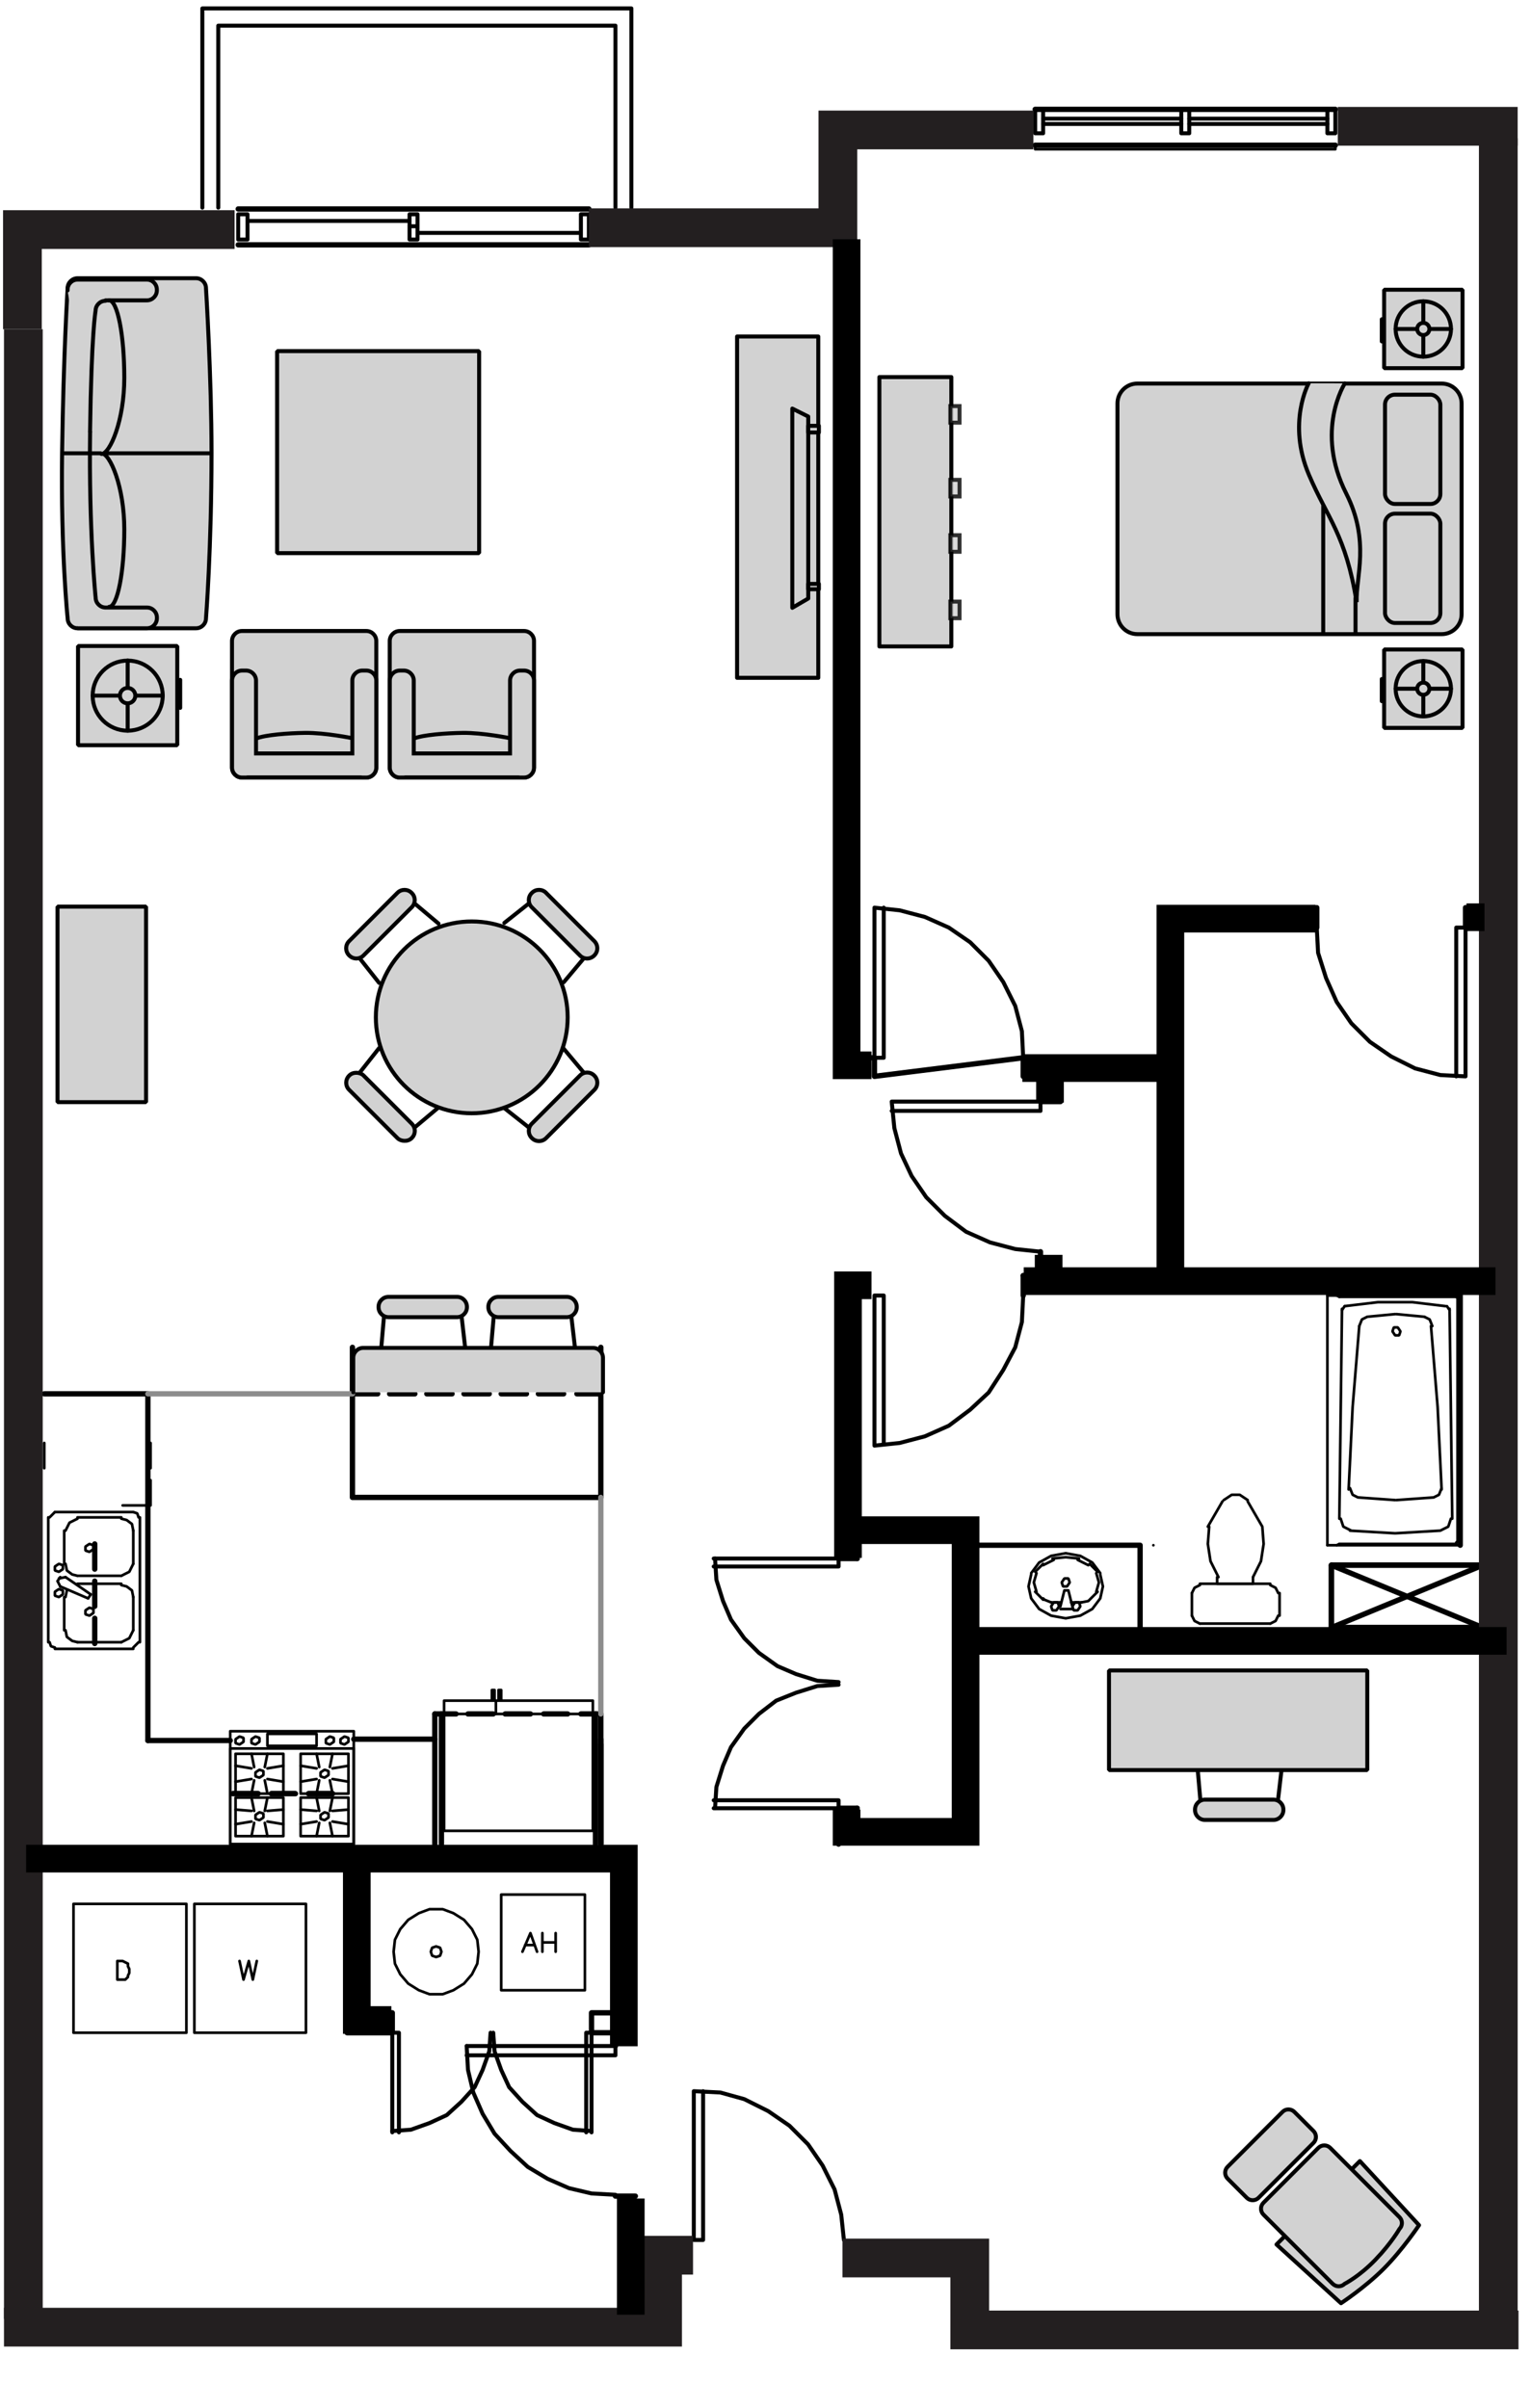
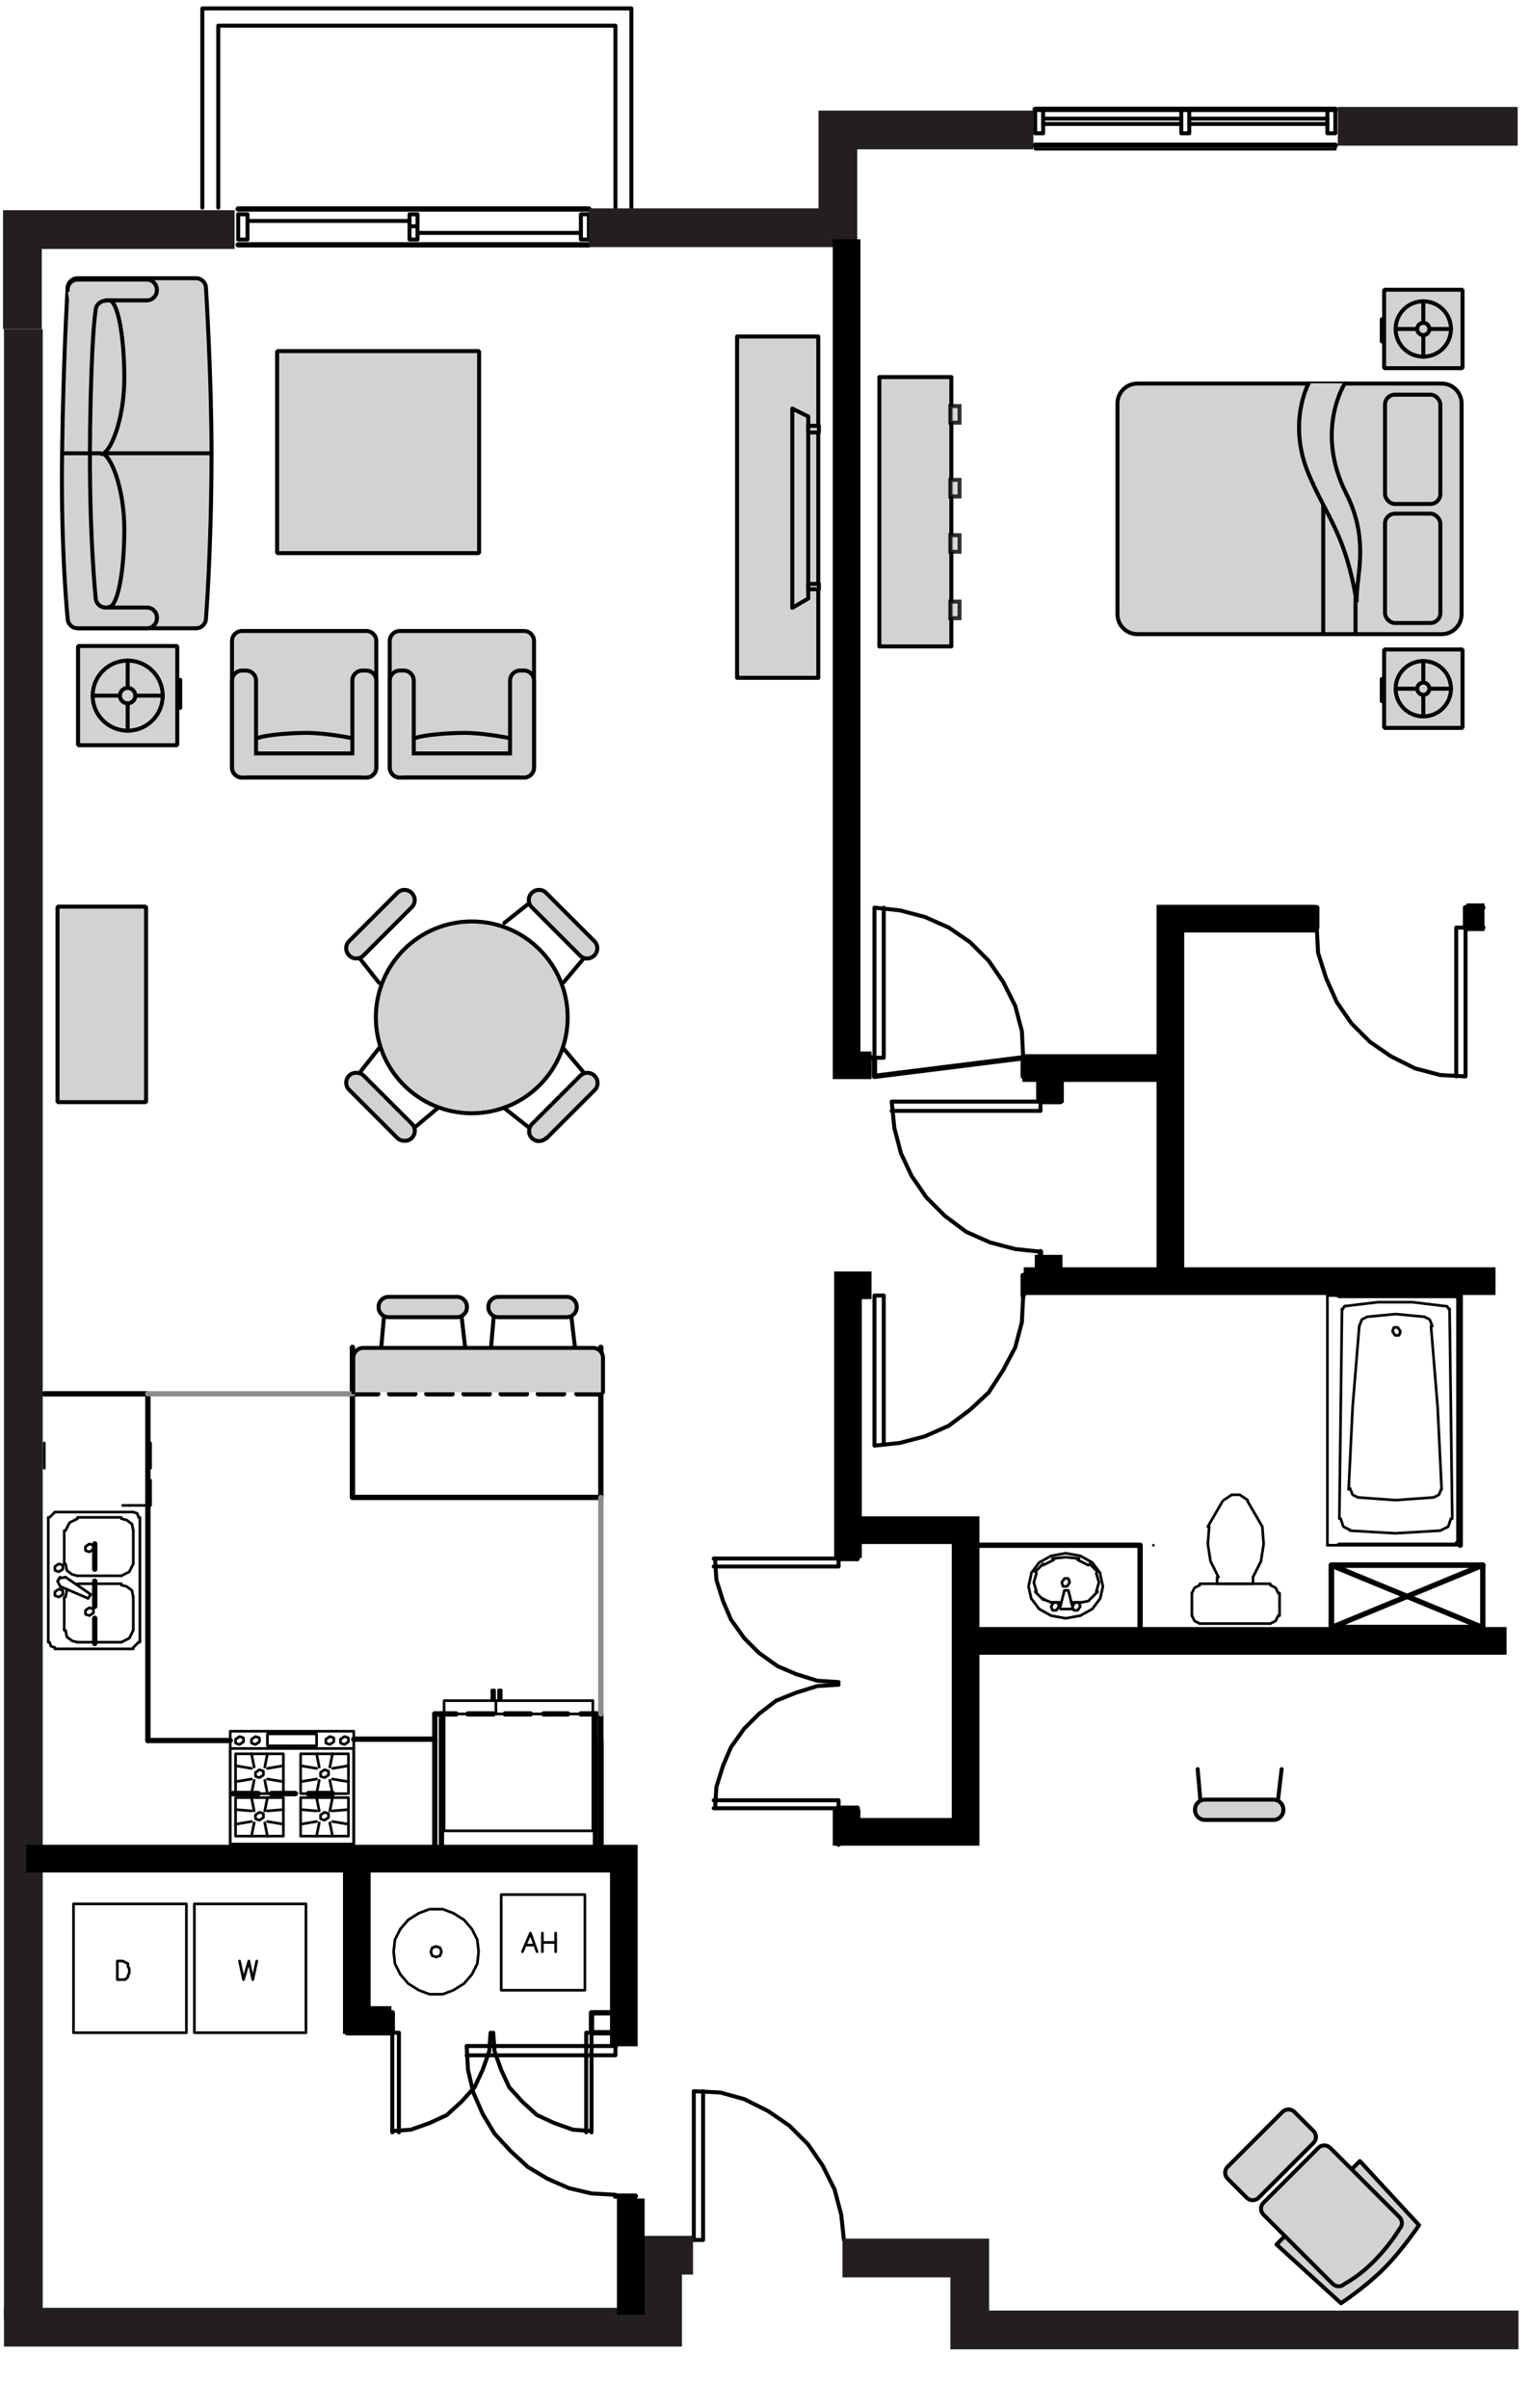
<svg xmlns="http://www.w3.org/2000/svg" viewBox="0 0 276.63 435.04">
  <defs>
    <style>.cls-1,.cls-2,.cls-3,.cls-4,.cls-5,.cls-6,.cls-7,.cls-8{fill:none;}.cls-1,.cls-2,.cls-9,.cls-10,.cls-4,.cls-5,.cls-6,.cls-7,.cls-11,.cls-12,.cls-13{stroke:#000;}.cls-1,.cls-2,.cls-9,.cls-10,.cls-11,.cls-12,.cls-13{stroke-width:.72px;}.cls-1,.cls-2,.cls-4,.cls-5,.cls-7,.cls-8,.cls-11,.cls-12,.cls-13{stroke-linecap:round;}.cls-1,.cls-5,.cls-7,.cls-8,.cls-13{stroke-linejoin:round;}.cls-2,.cls-4,.cls-12{stroke-linejoin:bevel;}.cls-3{stroke:#231f20;stroke-width:7px;}.cls-9{opacity:.8;}.cls-9,.cls-10,.cls-11,.cls-12,.cls-13{fill:#d2d2d2;}.cls-4,.cls-5{stroke-width:.48px;}.cls-6{stroke-width:5px;}.cls-7,.cls-8{stroke-width:.96px;}.cls-8{stroke:#8d8d8d;}.cls-11{stroke-miterlimit:10;}</style>
  </defs>
  <g id="_207">
    <rect class="cls-1" x="187.04" y="19.76" width="1.44" height="4.32" />
    <line class="cls-1" x1="188.48" y1="21.44" x2="213.44" y2="21.44" />
    <line class="cls-1" x1="214.88" y1="21.44" x2="239.84" y2="21.44" />
    <line class="cls-1" x1="188.48" y1="22.4" x2="213.44" y2="22.4" />
    <line class="cls-1" x1="214.88" y1="22.4" x2="239.84" y2="22.4" />
    <rect class="cls-1" x="239.84" y="19.76" width="1.44" height="4.32" />
    <path class="cls-5" d="M239.84,19.76h-51.36M187.04,26.24v.72h54.24v-.72" />
    <rect class="cls-1" x="213.44" y="19.76" width="1.44" height="4.32" />
    <polyline class="cls-1" points="36.56 37.52 36.56 1.52 114.08 1.52 114.08 37.52" />
    <polyline class="cls-1" points="39.44 37.52 39.44 4.64 111.2 4.64 111.2 37.52" />
    <path class="cls-1" d="M125.36,404.72v-26.88M127.04,377.84v26.88h-1.68M152.48,404.72l-.48-4.56-1.2-4.56-2.16-4.32-2.64-3.84-3.36-3.36-3.84-2.64-4.32-2.16-4.32-1.2-4.8-.24" />
    <path class="cls-5" d="M94.4,352.64l1.44-3.36,1.2,3.36M94.88,351.44h1.68M98,352.64v-3.36M100.4,349.28v3.36M98,350.96h2.4M43.28,354.32l.72,3.36.96-3.36.72,3.36.72-3.36M21.2,357.68v-3.36h.96l.48.24.48.24v.48l.24.48v.72l-.24.48v.24l-.48.48h-1.44Z" />
    <path class="cls-7" d="M111.2,351.92v11.76M70.88,363.68v3.6M106.88,367.28v-3.6M111.2,367.28h-4.32M70.88,367.28h-8.16M111.2,363.68h-4.32M70.88,363.68h-4.56" />
    <polyline class="cls-2" points="70.88 385.04 74.24 384.8 77.6 383.6 80.72 382.16 83.36 379.76 85.76 377.12 87.2 374 88.4 370.64 88.64 367.28" />
    <path class="cls-1" d="M72.08,367.28v18M70.88,385.28v-18h1.2" />
    <polyline class="cls-2" points="89.12 367.28 89.36 370.64 90.56 374 92 377.12 94.4 379.76 97.04 382.16 100.16 383.6 103.52 384.8 106.88 385.04" />
    <path class="cls-1" d="M105.92,367.28v18M106.88,385.28v-18h-.96" />
    <path class="cls-7" d="M111.2,367.28v2.4M111.2,396.8h3.6" />
    <rect class="cls-5" x="35.12" y="344" width="20.16" height="23.28" />
    <path class="cls-4" d="M79.76,352.64l-.24-.72-.72-.24-.72.24-.24.72.24.72.72.24.72-.24.24-.72ZM86.48,352.64l-.24-2.16-.96-1.92-1.44-1.68-1.92-1.2-1.92-.72h-2.4l-1.92.72-1.92,1.2-1.44,1.68-.96,1.92-.24,2.16.24,2.16.96,1.92,1.44,1.68,1.92,1.2,1.92.72h2.4l1.92-.72,1.92-1.2,1.44-1.68.96-1.92.24-2.16Z" />
    <rect class="cls-5" x="90.56" y="342.32" width="15.12" height="17.28" />
    <rect class="cls-5" x="13.28" y="344" width="20.4" height="23.28" />
    <path class="cls-1" d="M111.2,369.68h-26.88M84.32,371.36h26.88v-1.68" />
    <polyline class="cls-2" points="84.32 369.68 84.56 374 85.52 378.08 87.2 381.92 89.36 385.52 92.24 388.64 95.36 391.52 98.96 393.68 102.8 395.36 106.88 396.32 111.2 396.56" />
    <path class="cls-1" d="M44.72,43.28h-1.68v-4.56h1.68v4.56ZM106.4,43.28h-1.44v-4.56h1.44v4.56ZM74,39.92h-29.28M106.4,37.76h-63.36M43.04,44.24h63.36M104.96,42.08h-29.52M75.44,40.88h-1.44v2.4h1.44v-4.56h-1.44v2.16" />
    <line class="cls-7" x1="43.04" y1="44.24" x2="106.4" y2="44.24" />
    <line class="cls-7" x1="106.4" y1="37.76" x2="43.04" y2="37.76" />
    <line class="cls-7" x1="187.04" y1="26.24" x2="241.28" y2="26.24" />
    <line class="cls-7" x1="241.28" y1="19.76" x2="187.04" y2="19.76" />
    <path class="cls-5" d="M239.84,279.2v-45.12M263.36,234.56v43.92M263.84,234.08v45.12" />
    <path class="cls-4" d="M260.48,269.12l-.72-14.88-1.2-14.64M245.6,239.6l-1.2,14.64-.72,14.88" />
    <path class="cls-5" d="M242.48,236.48l-.48,37.92M261.92,236.48l.48,37.92M263.84,234.08h-24" />
    <path class="cls-4" d="M261.2,236l-6-.72h-6.24l-6,.72M257.36,237.92l-5.04-.48" />
    <line class="cls-5" x1="263.12" y1="234.32" x2="242" y2="234.32" />
    <path class="cls-4" d="M241.52,234.08l.48.24M242.96,236l-.48.72M252.08,237.44l-5.04.48M247.04,237.92l-.96.48-.48,1.2M253.04,240.56l-.48-.72h-.72l-.24.72.48.72h.72l.24-.72ZM261.92,236.72l-.48-.72M263.36,234.56l-.24-.24M263.36,234.56l-.24-.24M263.36,234.56l-.24-.24M258.8,239.6l-.48-1.2-.96-.48M243.92,276.56l8.16.48,8.16-.48M252.32,271.04l6.72-.48M243.92,268.88l.48,1.2.96.48M242.24,274.4l.48,1.44,1.44.72M245.36,270.56l6.72.48M260.24,276.56l1.44-.72.48-1.44M259.04,270.56l.96-.48.48-1.2" />
    <path class="cls-5" d="M263.84,279.2h-24M263.12,278.96h-21.12" />
    <path class="cls-4" d="M242,278.96l-.48.24M263.12,278.72l.24-.24" />
    <line class="cls-5" x1="263.84" y1="256.64" x2="263.84" y2="256.64" />
    <path class="cls-1" d="M158,234.08v27.12M159.68,260.96v-26.88h-1.68M184.88,234.08l-.24,4.8-1.2,4.56-2.16,4.08-2.64,4.08-3.36,3.12-3.84,2.88-4.32,1.92-4.56,1.2-4.56.48" />
    <path class="cls-7" d="M237.92,167.6v-3.6M264.8,164v3.6h3.12M267.92,164h-3.12M206,294.08v-14.88M176.72,279.2h29.28M184.88,234.08v-3.6" />
    <line class="cls-5" x1="219.92" y1="286.16" x2="226.4" y2="286.16" />
    <path class="cls-4" d="M225.44,271.04l-1.44-.96h-1.44l-1.44.96M228.08,275.84l-2.64-4.56M220.88,271.28l-2.64,4.56M215.36,291.92l.48.96.96.48M216.8,286.4l-.96.48-.48.96M230.96,287.84l-.48-.96-.96-.48M229.52,293.36l.96-.48.48-.96M226.4,284.96l1.44-2.88.48-3.12-.24-3.12" />
    <path class="cls-5" d="M226.4,284.96v1.2M215.36,291.92v-4.08M229.52,293.36h-12.72M231.2,287.84v4.08M216.8,286.16h12.72M219.92,284.96v1.2" />
    <polyline class="cls-4" points="218.48 275.84 218.24 278.96 218.72 282.08 220.16 284.96" />
    <path class="cls-7" d="M188,228.32v2.16M188,230.48v-4.32M188,199.04h3.6M158,194.48v-3.36M158,194.48,184.88,191.12v3.36" />
    <path class="cls-1" d="M158,191.12v-27.12M159.68,164v27.12h-1.68M184.88,191.12l-.24-4.8-1.2-4.56-2.16-4.32-2.64-3.84-3.36-3.36-3.84-2.64-4.32-1.92-4.56-1.2-4.56-.48" />
    <path class="cls-7" d="M188,230.48h-3.12" />
    <line class="cls-5" x1="208.4" y1="279.2" x2="208.4" y2="279.2" />
    <path class="cls-4" d="M186.32,288.8l1.44,1.92M187.76,290.72l2.16,1.2M189.92,291.92l2.64.48M192.56,292.4l2.64-.48M195.2,291.92l2.16-1.2M197.36,290.72l1.44-1.92M198.8,288.8l.48-2.16M199.28,286.64l-.48-2.16M198.8,284.24l-1.44-1.92M197.36,282.32l-2.16-1.2M195.2,281.12l-2.64-.48M192.56,280.64l-2.64.48M189.92,281.12l-2.16,1.2M187.76,282.32l-1.44,1.92M186.32,284.48l-.48,2.16M185.84,286.64l.48,2.16" />
    <line class="cls-5" x1="195.44" y1="289.52" x2="193.52" y2="289.52" />
    <path class="cls-4" d="M196.64,289.28l1.68-1.68M198.08,287.6l.48-1.68M198.56,285.92l-.48-1.68M198.32,284l-1.44-1.44M196.64,282.8l-1.92-.96M194.96,281.6l-2.4-.24M192.56,281.36l-2.4.24M190.4,281.84l-1.92.96M188.48,282.56l-1.44,1.44M187.28,284.24l-.48,1.68M186.8,285.92l.48,1.68M187.04,287.6l1.44,1.44M188.48,288.8l.24.24M195.44,289.52l1.2-.24M188.72,289.04l1.2.48" />
    <polyline class="cls-5" points="193.76 290.24 193.04 287.36 192.32 287.36 191.6 290.24" />
    <path class="cls-4" d="M193.76,290.24l.24.72h.72l.48-.72-.24-.72h-.72l-.48.72ZM189.92,290.24l.24.72h.72l.48-.72-.24-.72h-.72l-.48.72Z" />
    <path class="cls-5" d="M191.6,289.52h-1.68M193.76,290.72h-2.16" />
    <polygon class="cls-4" points="191.84 285.92 192.08 286.64 192.8 286.64 193.28 285.92 193.04 285.2 192.32 285.2 191.84 285.92" />
    <path class="cls-1" d="M188,199.04h-26.88M161.12,200.72h26.88v-1.68M188,226.16l-4.56-.48-4.56-1.2-4.32-1.92-3.84-2.88-3.36-3.36-2.64-3.84-1.92-4.08-1.2-4.56-.48-4.8" />
    <path class="cls-7" d="M154.88,191.12h3.12" />
    <path class="cls-7" d="M267.92,282.8h-27.36v11.28h27.36M154.88,278.48v3.12-3.12ZM154.88,326.72h-3.36" />
    <polyline class="cls-2" points="129.2 281.6 129.44 285.44 130.64 289.28 132.08 292.64 134.48 296 137.12 298.64 140.48 301.04 143.84 302.48 147.68 303.68 151.52 303.92" />
    <path class="cls-1" d="M151.52,283.04h-22.56M128.96,281.6h22.56v1.44" />
    <path class="cls-7" d="M151.52,281.6h3.36" />
    <path class="cls-1" d="M264.8,167.6v26.88M263.12,194.48v-26.88h1.68M237.92,167.6l.24,4.56,1.44,4.56,1.92,4.32,2.64,3.84,3.36,3.36,3.84,2.64,4.32,2.16,4.56,1.2,4.56.24" />
    <path class="cls-7" d="M151.52,326.72v6.48M154.88,326.72v2.88" />
    <polyline class="cls-2" points="151.52 304.4 147.68 304.64 143.84 305.84 140.24 307.28 137.12 309.68 134.48 312.32 132.08 315.68 130.64 319.04 129.44 322.88 129.2 326.72" />
    <path class="cls-1" d="M151.52,325.28h-22.56M128.96,326.72h22.56v-1.44" />
    <line class="cls-7" x1="108.56" y1="333.2" x2="108.56" y2="314.24" />
    <line class="cls-7" x1="26.72" y1="314.48" x2="41.6" y2="314.48" />
    <line class="cls-7" x1="63.92" y1="314.24" x2="78.56" y2="314.24" />
    <line class="cls-7" x1="60.08" y1="324.08" x2="55.76" y2="324.08" />
    <line class="cls-7" x1="53.36" y1="324.08" x2="49.04" y2="324.08" />
    <line class="cls-7" x1="46.64" y1="324.08" x2="42.08" y2="324.08" />
    <line class="cls-7" x1="17.12" y1="296.96" x2="17.12" y2="292.4" />
    <line class="cls-7" x1="17.12" y1="290.24" x2="17.12" y2="285.68" />
    <line class="cls-7" x1="17.12" y1="283.52" x2="17.12" y2="278.96" />
    <line class="cls-7" x1="78.56" y1="309.68" x2="78.56" y2="333.2" />
    <line class="cls-7" x1="107.6" y1="333.2" x2="107.6" y2="309.68" />
    <polyline class="cls-7" points="108.56 333.2 108.56 309.68 107.6 309.68" />
    <line class="cls-7" x1="108.56" y1="315.2" x2="108.56" y2="333.2" />
    <line class="cls-7" x1="60.08" y1="324.08" x2="55.76" y2="324.08" />
    <line class="cls-7" x1="53.36" y1="324.08" x2="49.04" y2="324.08" />
    <line class="cls-7" x1="46.64" y1="324.08" x2="42.08" y2="324.08" />
    <polyline class="cls-7" points="8 251.84 26.72 251.84 26.72 314.48" />
    <line class="cls-7" x1="79.76" y1="309.68" x2="79.76" y2="333.2" />
    <path class="cls-5" d="M8.72,274.16v22.56M25.28,296.72v-22.56" />
    <polyline class="cls-4" points="8.96 296.72 9.2 297.44 9.92 297.68" />
    <line class="cls-5" x1="9.92" y1="297.92" x2="24.08" y2="297.92" />
    <path class="cls-4" d="M24.08,297.68l.96-.96M25.04,274.16l-.24-.72-.72-.24" />
    <line class="cls-5" x1="24.08" y1="273.2" x2="9.92" y2="273.2" />
    <line class="cls-4" x1="9.92" y1="273.2" x2="8.96" y2="274.16" />
    <path class="cls-5" d="M21.92,296.72h-7.92M14,274.16h7.92" />
    <path class="cls-4" d="M14,274.4l-1.44.72-.72,1.44M24.08,276.56l-.24-1.2-.96-.72-.96-.24M21.92,296.72l1.44-.72.72-1.44M11.84,294.56l.24,1.2.96.72.96.24" />
    <line class="cls-5" x1="11.6" y1="282.56" x2="11.6" y2="276.56" />
    <polyline class="cls-4" points="11.84 282.56 12.08 283.76 13.04 284.48 14 284.72" />
    <path class="cls-5" d="M11.6,294.56v-6M14,286.16h7.92M24.08,288.56v6" />
    <polyline class="cls-4" points="24.08 288.56 23.84 287.36 22.88 286.64 21.92 286.4" />
    <path class="cls-5" d="M21.92,284.72h-7.92M24.08,276.56v6" />
    <polyline class="cls-4" points="21.92 284.72 23.36 284 24.08 282.56" />
    <path class="cls-5" d="M10.88,286.64l5.04,2.16M16.4,288.08l-4.56-3.12" />
    <path class="cls-4" d="M10.64,287.12l-.72.48v.72l.72.24.72-.48v-.72l-.72-.24ZM10.64,282.56l-.72.48v.72l.72.24.72-.48v-.72l-.72-.24Z" />
    <line class="cls-5" x1="10.4" y1="285.68" x2="10.88" y2="284.96" />
    <path class="cls-4" d="M10.4,285.68l.48.96M11.84,284.96l-1.2.24M16.16,290.48l-.72.48v.72l.72.24.72-.48v-.72l-.72-.24ZM16.16,278.96l-.72.48v.72l.72.24.72-.48v-.72l-.72-.24Z" />
    <line class="cls-5" x1="15.92" y1="288.8" x2="16.4" y2="288.08" />
    <line class="cls-4" x1="12.08" y1="287.36" x2="11.84" y2="288.56" />
    <path class="cls-5" d="M27.2,272h-5.04M8,265.28v-4.56M27.2,260.72v4.56M27.2,267.44v4.56" />
    <path class="cls-7" d="M108.56,270.56h-44.88M108.56,251.84h-4.32M101.84,251.84h-4.56M95.12,251.84h-4.56M88.4,251.84h-4.56M81.68,251.84h-4.56M74.96,251.84h-4.56M68.24,251.84h-4.56M108.56,243.44v27.12M63.68,243.44v27.12" />
    <path class="cls-8" d="M63.68,251.84H26.72M108.56,309.68v-39.12" />
    <polygon class="cls-4" points="59.6 315.2 60.32 314.72 60.32 314 59.6 313.76 58.88 314.24 58.88 314.96 59.6 315.2" />
    <rect class="cls-5" x="48.32" y="313.28" width="8.88" height="2.16" />
    <path class="cls-4" d="M62.24,315.2l.72-.48v-.72l-.72-.24-.72.48v.72l.72.24ZM46.16,315.2l.72-.48v-.72l-.72-.24-.72.48v.72l.72.24ZM43.28,315.2l.72-.48v-.72l-.72-.24-.72.48v.72l.72.24Z" />
    <path class="cls-5" d="M41.6,315.92h22.32v17.28h-22.32v-17.28ZM51.2,324.08h-8.64v-7.2h8.64v7.2ZM54.32,324.08h8.64v-7.2h-8.64v7.2ZM51.2,324.8h-8.64v6.96h8.64v-6.96ZM54.32,324.8h8.64v6.96h-8.64v-6.96Z" />
    <polygon class="cls-4" points="46.88 328.88 47.6 328.4 47.6 327.68 46.88 327.44 46.16 327.92 46.16 328.64 46.88 328.88" />
    <path class="cls-5" d="M45.44,324.8l.48,2.4M48.32,324.8l-.48,2.4M45.44,331.76l.48-2.4M48.32,331.76l-.48-2.4M51.2,329.6l-2.88-.48M51.2,326.96l-2.88.24M42.56,329.6l2.88-.48M42.56,326.96l2.88.24" />
    <polygon class="cls-4" points="58.64 328.88 59.36 328.4 59.36 327.68 58.64 327.44 57.92 327.92 57.92 328.64 58.64 328.88" />
    <path class="cls-5" d="M57.2,324.8l.48,2.4M60.08,324.8l-.48,2.4M57.2,331.76l.48-2.4M60.08,331.76l-.48-2.4M62.96,329.6l-2.88-.48M62.96,326.96l-2.88.24M54.32,329.6l2.88-.48M54.32,326.96l2.88.24" />
    <polygon class="cls-4" points="58.64 321.2 59.36 320.72 59.36 320 58.64 319.76 57.92 320.24 57.92 320.96 58.64 321.2" />
    <path class="cls-5" d="M57.2,316.88l.48,2.4M60.08,316.88l-.48,2.4M57.2,324.08l.48-2.4M60.08,324.08l-.48-2.4M62.96,321.92l-2.88-.48M62.96,319.04l-2.88.48M54.32,321.92l2.88-.48M54.32,319.04l2.88.48" />
    <polygon class="cls-4" points="46.88 321.2 47.6 320.72 47.6 320 46.88 319.76 46.16 320.24 46.16 320.96 46.88 321.2" />
    <path class="cls-5" d="M45.44,316.88l.48,2.4M48.32,316.88l-.48,2.4M45.44,324.08l.48-2.4M48.32,324.08l-.48-2.4M51.2,321.92l-2.88-.48M51.2,319.04l-2.88.48M42.56,321.92l2.88-.48M42.56,319.04l2.88.48M63.92,333.2v-20.4h-22.32v20.4h22.32ZM89.36,307.28v-1.92M88.88,305.36v1.92M90.56,307.28v-1.92M90.08,305.36v1.92M89.36,305.36h-.48v1.92h.48v-1.92ZM90.08,305.36h.48v1.92h-.48v-1.92ZM80.24,330.8h26.88v-21.12h-26.88v21.12ZM107.12,307.28h-26.88v2.4h26.88v-2.4ZM89.36,307.28v-1.92M88.88,305.36v1.92M90.56,307.28v-1.92M90.08,305.36v1.92M89.36,305.36h-.48v1.92h.48v-1.92ZM90.08,305.36h.48v1.92h-.48v-1.92Z" />
    <line class="cls-7" x1="78.56" y1="309.68" x2="79.76" y2="309.68" />
    <line class="cls-5" x1="89.6" y1="307.28" x2="89.6" y2="309.68" />
    <line class="cls-7" x1="79.76" y1="309.68" x2="82.4" y2="309.68" />
    <line class="cls-7" x1="84.56" y1="309.68" x2="89.12" y2="309.68" />
    <line class="cls-7" x1="91.28" y1="309.68" x2="95.84" y2="309.68" />
    <line class="cls-7" x1="98.24" y1="309.68" x2="102.56" y2="309.68" />
    <line class="cls-7" x1="104.96" y1="309.68" x2="107.6" y2="309.68" />
    <line class="cls-7" x1="263.84" y1="279.2" x2="263.84" y2="234.08" />
    <rect class="cls-7" x="240.56" y="282.8" width="27.36" height="11.28" />
    <line class="cls-7" x1="240.56" y1="294.08" x2="267.92" y2="282.8" />
    <line class="cls-7" x1="240.56" y1="282.8" x2="267.92" y2="294.08" />
    <polyline class="cls-3" points="4.05 59.48 4.05 41.48 42.39 41.48" />
    <polyline class="cls-3" points="106.39 41.15 151.39 41.15 151.39 23.48 186.72 23.48" />
    <line class="cls-3" x1="241.72" y1="22.82" x2="274.22" y2="22.82" />
-     <line class="cls-3" x1="270.72" y1="24.98" x2="270.72" y2="419.98" />
    <polyline class="cls-3" points="274.37 420.98 175.22 420.98 175.22 407.98 152.22 407.98" />
    <polyline class="cls-3" points="125.22 407.48 119.72 407.48 119.72 420.48 .72 420.48" />
    <line class="cls-3" x1="4.22" y1="418.98" x2="4.22" y2="59.48" />
    <polyline class="cls-6" points="152.97 43.23 152.97 192.48 157.47 192.48" />
    <line class="cls-6" x1="268.22" y1="165.73" x2="264.97" y2="165.73" />
    <polyline class="cls-6" points="237.72 165.98 211.47 165.98 211.47 232.48" />
    <line class="cls-6" x1="189.72" y1="199.23" x2="189.72" y2="192.23" />
    <line class="cls-6" x1="184.72" y1="192.98" x2="210.97" y2="192.98" />
    <line class="cls-6" x1="184.97" y1="231.48" x2="270.22" y2="231.48" />
    <line class="cls-6" x1="189.47" y1="226.73" x2="189.47" y2="230.98" />
    <polyline class="cls-6" points="157.47 232.23 153.22 232.23 153.22 281.48" />
    <polyline class="cls-6" points="153.97 276.48 174.47 276.48 174.47 330.98 152.97 330.98 152.97 326.98" />
    <line class="cls-6" x1="175.47" y1="296.48" x2="272.22" y2="296.48" />
    <polyline class="cls-6" points="4.72 335.82 112.72 335.82 112.72 369.73" />
    <polyline class="cls-6" points="64.47 336.73 64.47 364.98 70.72 364.98" />
    <line class="cls-6" x1="113.97" y1="397.23" x2="113.97" y2="418.23" />
  </g>
  <g id="Layer_18">
    <path class="cls-13" d="M205.51,69.3h54.98c1.99,0,3.6,1.61,3.6,3.6v38.08c0,1.99-1.61,3.6-3.6,3.6h-54.98c-1.99,0-3.6-1.61-3.6-3.6v-38.08c0-1.99,1.61-3.6,3.6-3.6Z" />
    <path class="cls-12" d="M243,69.26s-5.5,8.55.25,19.92c4.34,8.59,1.71,15.1,1.88,19.62-2-12.25-5.22-15.03-8.62-23-4-9.38-.05-16.55-.05-16.55" />
    <line class="cls-12" x1="244.92" y1="114.44" x2="244.92" y2="108.11" />
    <line class="cls-12" x1="239.09" y1="114.44" x2="239.09" y2="91.44" />
    <rect class="cls-12" x="250.09" y="117.35" width="14.17" height="14.17" />
    <circle class="cls-12" cx="257.17" cy="124.44" r="5" />
    <line class="cls-12" x1="257.17" y1="129.44" x2="257.17" y2="119.44" />
    <line class="cls-12" x1="262.17" y1="124.44" x2="252.17" y2="124.44" />
    <path class="cls-12" d="M258.27,124.44c0,.61-.49,1.1-1.1,1.1s-1.1-.49-1.1-1.1.49-1.1,1.1-1.1,1.1.49,1.1,1.1Z" />
    <line class="cls-12" x1="249.67" y1="122.69" x2="249.67" y2="126.69" />
    <rect class="cls-12" x="250.09" y="52.35" width="14.17" height="14.17" />
    <circle class="cls-12" cx="257.17" cy="59.44" r="5" />
    <line class="cls-12" x1="257.17" y1="64.44" x2="257.17" y2="54.44" />
    <line class="cls-12" x1="262.17" y1="59.44" x2="252.17" y2="59.44" />
    <path class="cls-12" d="M258.27,59.44c0,.61-.49,1.1-1.1,1.1s-1.1-.49-1.1-1.1.49-1.1,1.1-1.1,1.1.49,1.1,1.1Z" />
    <line class="cls-12" x1="249.67" y1="57.69" x2="249.67" y2="61.69" />
    <rect class="cls-13" x="250.25" y="92.81" width="10" height="19.75" rx="1.8" ry="1.8" />
    <rect class="cls-13" x="250.25" y="71.31" width="10" height="19.75" rx="1.8" ry="1.8" />
    <rect class="cls-12" x="10.39" y="163.81" width="16" height="35.33" />
    <rect class="cls-12" x="14.1" y="116.72" width="17.93" height="17.93" />
    <path class="cls-12" d="M16.74,125.69c0-3.5,2.83-6.33,6.33-6.33s6.33,2.83,6.33,6.33-2.83,6.33-6.33,6.33-6.33-2.83-6.33-6.33Z" />
    <line class="cls-12" x1="23.07" y1="119.36" x2="23.07" y2="132.02" />
    <line class="cls-12" x1="16.74" y1="125.69" x2="29.4" y2="125.69" />
    <path class="cls-12" d="M21.67,125.69c0-.77.62-1.39,1.39-1.39s1.39.62,1.39,1.39-.62,1.39-1.39,1.39-1.39-.62-1.39-1.39Z" />
    <line class="cls-12" x1="32.56" y1="127.9" x2="32.56" y2="122.84" />
    <path class="cls-13" d="M11.22,81.77c.25-18,1-29.7,1-29.7,0-.99.81-1.8,1.8-1.8h21.4c.99,0,1.8.81,1.8,1.8,0,0,1,16.08,1,29.7,0,17.25-1,29.95-1,29.95,0,.99-.81,1.8-1.8,1.8H14.02c-.99,0-1.8-.81-1.8-1.8,0,0-1.25-11.95-1-29.95Z" />
    <line class="cls-13" x1="37.97" y1="81.9" x2="11.47" y2="81.9" />
    <path class="cls-13" d="M14.02,113.52h12.53c.99,0,1.8-.81,1.8-1.8v-.15c0-.99-.81-1.8-1.8-1.8h-7.47c-.99,0-1.8-.81-1.8-1.8,0,0-1.25-11.95-1-29.95" />
    <path class="cls-13" d="M16.27,78.02c.25-18,1-21.87,1-21.87,0-.99.81-1.8,1.8-1.8v-.08h7.47c.99,0,1.8-.81,1.8-1.8v-.15c0-.99-.81-1.8-1.8-1.8h-12.53c-.99,0-1.8.81-1.8,1.8v.15" />
    <path class="cls-13" d="M18.34,81.9c1.52,0,4.12,6.02,4.12,13.75s-1.23,14-2.75,14" />
    <path class="cls-13" d="M18.34,82.02c1.52,0,4.12-6.02,4.12-13.75s-1.23-14-2.75-14" />
    <path class="cls-13" d="M72.23,114.01h22.46c.99,0,1.8.81,1.8,1.8v22.88c0,.99-.81,1.8-1.8,1.8h-22.47c-.99,0-1.8-.81-1.8-1.8v-22.88c0-.99.81-1.8,1.8-1.8Z" />
    <path class="cls-10" d="M72.23,121.16h.73c.99,0,1.8.81,1.8,1.8v13.17h17.4v-13.17c0-.99.81-1.8,1.8-1.8h.73c.99,0,1.8.81,1.8,1.8v15.73c0,.99-.81,1.8-1.8,1.8h-.73c-.09,0-.18-.01-.27-.03h-20.46c-.09.01-.18.03-.27.03h-.73c-.99,0-1.8-.81-1.8-1.8v-15.73c0-.99.81-1.8,1.8-1.8Z" />
    <path class="cls-10" d="M92.15,133.38s-4.88-1-8.52-.96c-3,.04-7.19.35-8.85,1.02" />
    <path class="cls-13" d="M43.73,114.01h22.46c.99,0,1.8.81,1.8,1.8v22.88c0,.99-.81,1.8-1.8,1.8h-22.47c-.99,0-1.8-.81-1.8-1.8v-22.88c0-.99.81-1.8,1.8-1.8Z" />
    <path class="cls-10" d="M43.73,121.16h.73c.99,0,1.8.81,1.8,1.8v13.17h17.4v-13.17c0-.99.81-1.8,1.8-1.8h.73c.99,0,1.8.81,1.8,1.8v15.73c0,.99-.81,1.8-1.8,1.8h-.73c-.09,0-.18-.01-.27-.03h-20.46c-.09.01-.18.03-.27.03h-.73c-.99,0-1.8-.81-1.8-1.8v-15.73c0-.99.81-1.8,1.8-1.8Z" />
    <path class="cls-10" d="M63.65,133.38s-4.88-1-8.52-.96c-3,.04-7.19.35-8.85,1.02" />
    <rect class="cls-12" x="50.07" y="63.44" width="36.5" height="36.5" />
    <rect class="cls-13" x="133.18" y="60.8" width="14.67" height="61.67" />
    <polygon class="cls-13" points="143.16 109.82 146.04 108.14 146.04 75.26 143.16 73.82 143.16 109.82" />
    <rect class="cls-13" x="146.04" y="105.5" width="1.92" height=".96" />
    <rect class="cls-13" x="146.04" y="76.94" width="1.92" height="1.2" />
    <path class="cls-13" d="M63.83,251.56v-6.22c0-.99.81-1.8,1.8-1.8h41.52c.99,0,1.8.81,1.8,1.8v6.22" />
    <line class="cls-13" x1="69.39" y1="237.75" x2="68.89" y2="243.49" />
    <line class="cls-13" x1="84.05" y1="243.49" x2="83.39" y2="237.75" />
    <path class="cls-13" d="M70.2,234.32h12.37c.99,0,1.8.81,1.8,1.8v.07c0,.99-.81,1.8-1.8,1.8h-12.37c-.99,0-1.8-.81-1.8-1.8v-.07c0-.99.81-1.8,1.8-1.8Z" />
    <line class="cls-13" x1="89.22" y1="237.75" x2="88.72" y2="243.49" />
    <line class="cls-13" x1="103.89" y1="243.49" x2="103.22" y2="237.75" />
    <path class="cls-13" d="M90.04,234.32h12.37c.99,0,1.8.81,1.8,1.8v.07c0,.99-.81,1.8-1.8,1.8h-12.37c-.99,0-1.8-.81-1.8-1.8v-.07c0-.99.81-1.8,1.8-1.8Z" />
-     <line class="cls-13" x1="74.82" y1="163.16" x2="79.23" y2="166.87" />
    <line class="cls-13" x1="68.5" y1="177.59" x2="64.92" y2="173.06" />
    <path class="cls-13" d="M62.55,165.15h12.37c.99,0,1.8.81,1.8,1.8v.07c0,.99-.81,1.8-1.8,1.8h-12.37c-.99,0-1.8-.81-1.8-1.8v-.07c0-.99.81-1.8,1.8-1.8Z" transform="translate(-97.94 97.51) rotate(-45)" />
    <line class="cls-13" x1="105.56" y1="193.9" x2="101.86" y2="189.49" />
    <line class="cls-13" x1="91.13" y1="200.22" x2="95.66" y2="203.8" />
-     <path class="cls-13" d="M98.66,205.65c-.7.7-1.84.7-2.54,0l-.05-.05c-.7-.7-.7-1.84,0-2.55l8.74-8.74c.7-.7,1.84-.7,2.54,0l.05.05c.7.7.7,1.84,0,2.55l-8.74,8.74Z" />
+     <path class="cls-13" d="M98.66,205.65c-.7.7-1.84.7-2.54,0c-.7-.7-.7-1.84,0-2.55l8.74-8.74c.7-.7,1.84-.7,2.54,0l.05.05c.7.7.7,1.84,0,2.55l-8.74,8.74Z" />
    <line class="cls-13" x1="105.56" y1="173.06" x2="101.86" y2="177.47" />
    <line class="cls-13" x1="91.13" y1="166.75" x2="95.66" y2="163.16" />
    <path class="cls-13" d="M98.66,161.31c-.7-.7-1.84-.7-2.54,0l-.05.05c-.7.7-.7,1.84,0,2.55l8.74,8.75c.7.7,1.84.7,2.54,0l.05-.05c.7-.7.7-1.84,0-2.55l-8.75-8.75Z" />
    <line class="cls-13" x1="74.82" y1="203.8" x2="79.23" y2="200.1" />
    <line class="cls-13" x1="68.5" y1="189.37" x2="64.92" y2="193.9" />
    <rect class="cls-13" x="66.91" y="192" width="3.67" height="15.97" rx="1.8" ry="1.8" transform="translate(-121.27 107.18) rotate(-45)" />
    <path class="cls-11" d="M67.91,183.82c0,9.57,7.76,17.33,17.33,17.33s17.33-7.76,17.33-17.33-7.76-17.33-17.33-17.33-17.33,7.76-17.33,17.33Z" />
    <rect class="cls-13" x="158.89" y="68.13" width="13" height="48.67" />
    <rect class="cls-9" x="171.71" y="86.7" width="1.67" height="3" />
    <rect class="cls-9" x="171.71" y="73.37" width="1.67" height="3" />
    <rect class="cls-9" x="171.71" y="96.7" width="1.67" height="3" />
    <rect class="cls-9" x="171.71" y="108.7" width="1.67" height="3" />
    <path class="cls-13" d="M225.27,397.1c.59.59,1.55.59,2.14,0l9.92-9.92c.59-.59.59-1.55,0-2.14l-3.46-3.46c-.59-.59-1.55-.59-2.14,0l-9.92,9.92c-.59.59-.59,1.55,0,2.14l3.46,3.46Z" />
    <path class="cls-13" d="M232.13,404.05l-1.48,1.49,11.65,10.61s4.31-2.82,7.72-6.23c3.41-3.42,6.38-7.87,6.38-7.87l-10.69-11.58-1.56,1.56" />
    <path class="cls-13" d="M240.81,412.65c.59.59,1.55.59,2.14,0,0,0,2.67-1.34,5.58-4.37,2.91-3.03,4.33-5.55,4.33-5.55.59-.59.59-1.54,0-2.13l-12.51-12.52c-.59-.59-1.55-.59-2.14,0l-9.92,9.92c-.59.59-.59,1.55,0,2.14l12.51,12.51Z" />
    <line class="cls-13" x1="216.9" y1="325.39" x2="216.4" y2="319.65" />
    <line class="cls-13" x1="231.57" y1="319.65" x2="230.9" y2="325.39" />
    <path class="cls-13" d="M217.72,325.16h12.37c.99,0,1.8.81,1.8,1.8v.07c0,.99-.81,1.8-1.8,1.8h-12.37c-.99,0-1.8-.81-1.8-1.8v-.07c0-.99.81-1.8,1.8-1.8Z" />
-     <rect class="cls-12" x="200.38" y="301.82" width="46.67" height="18" />
  </g>
</svg>